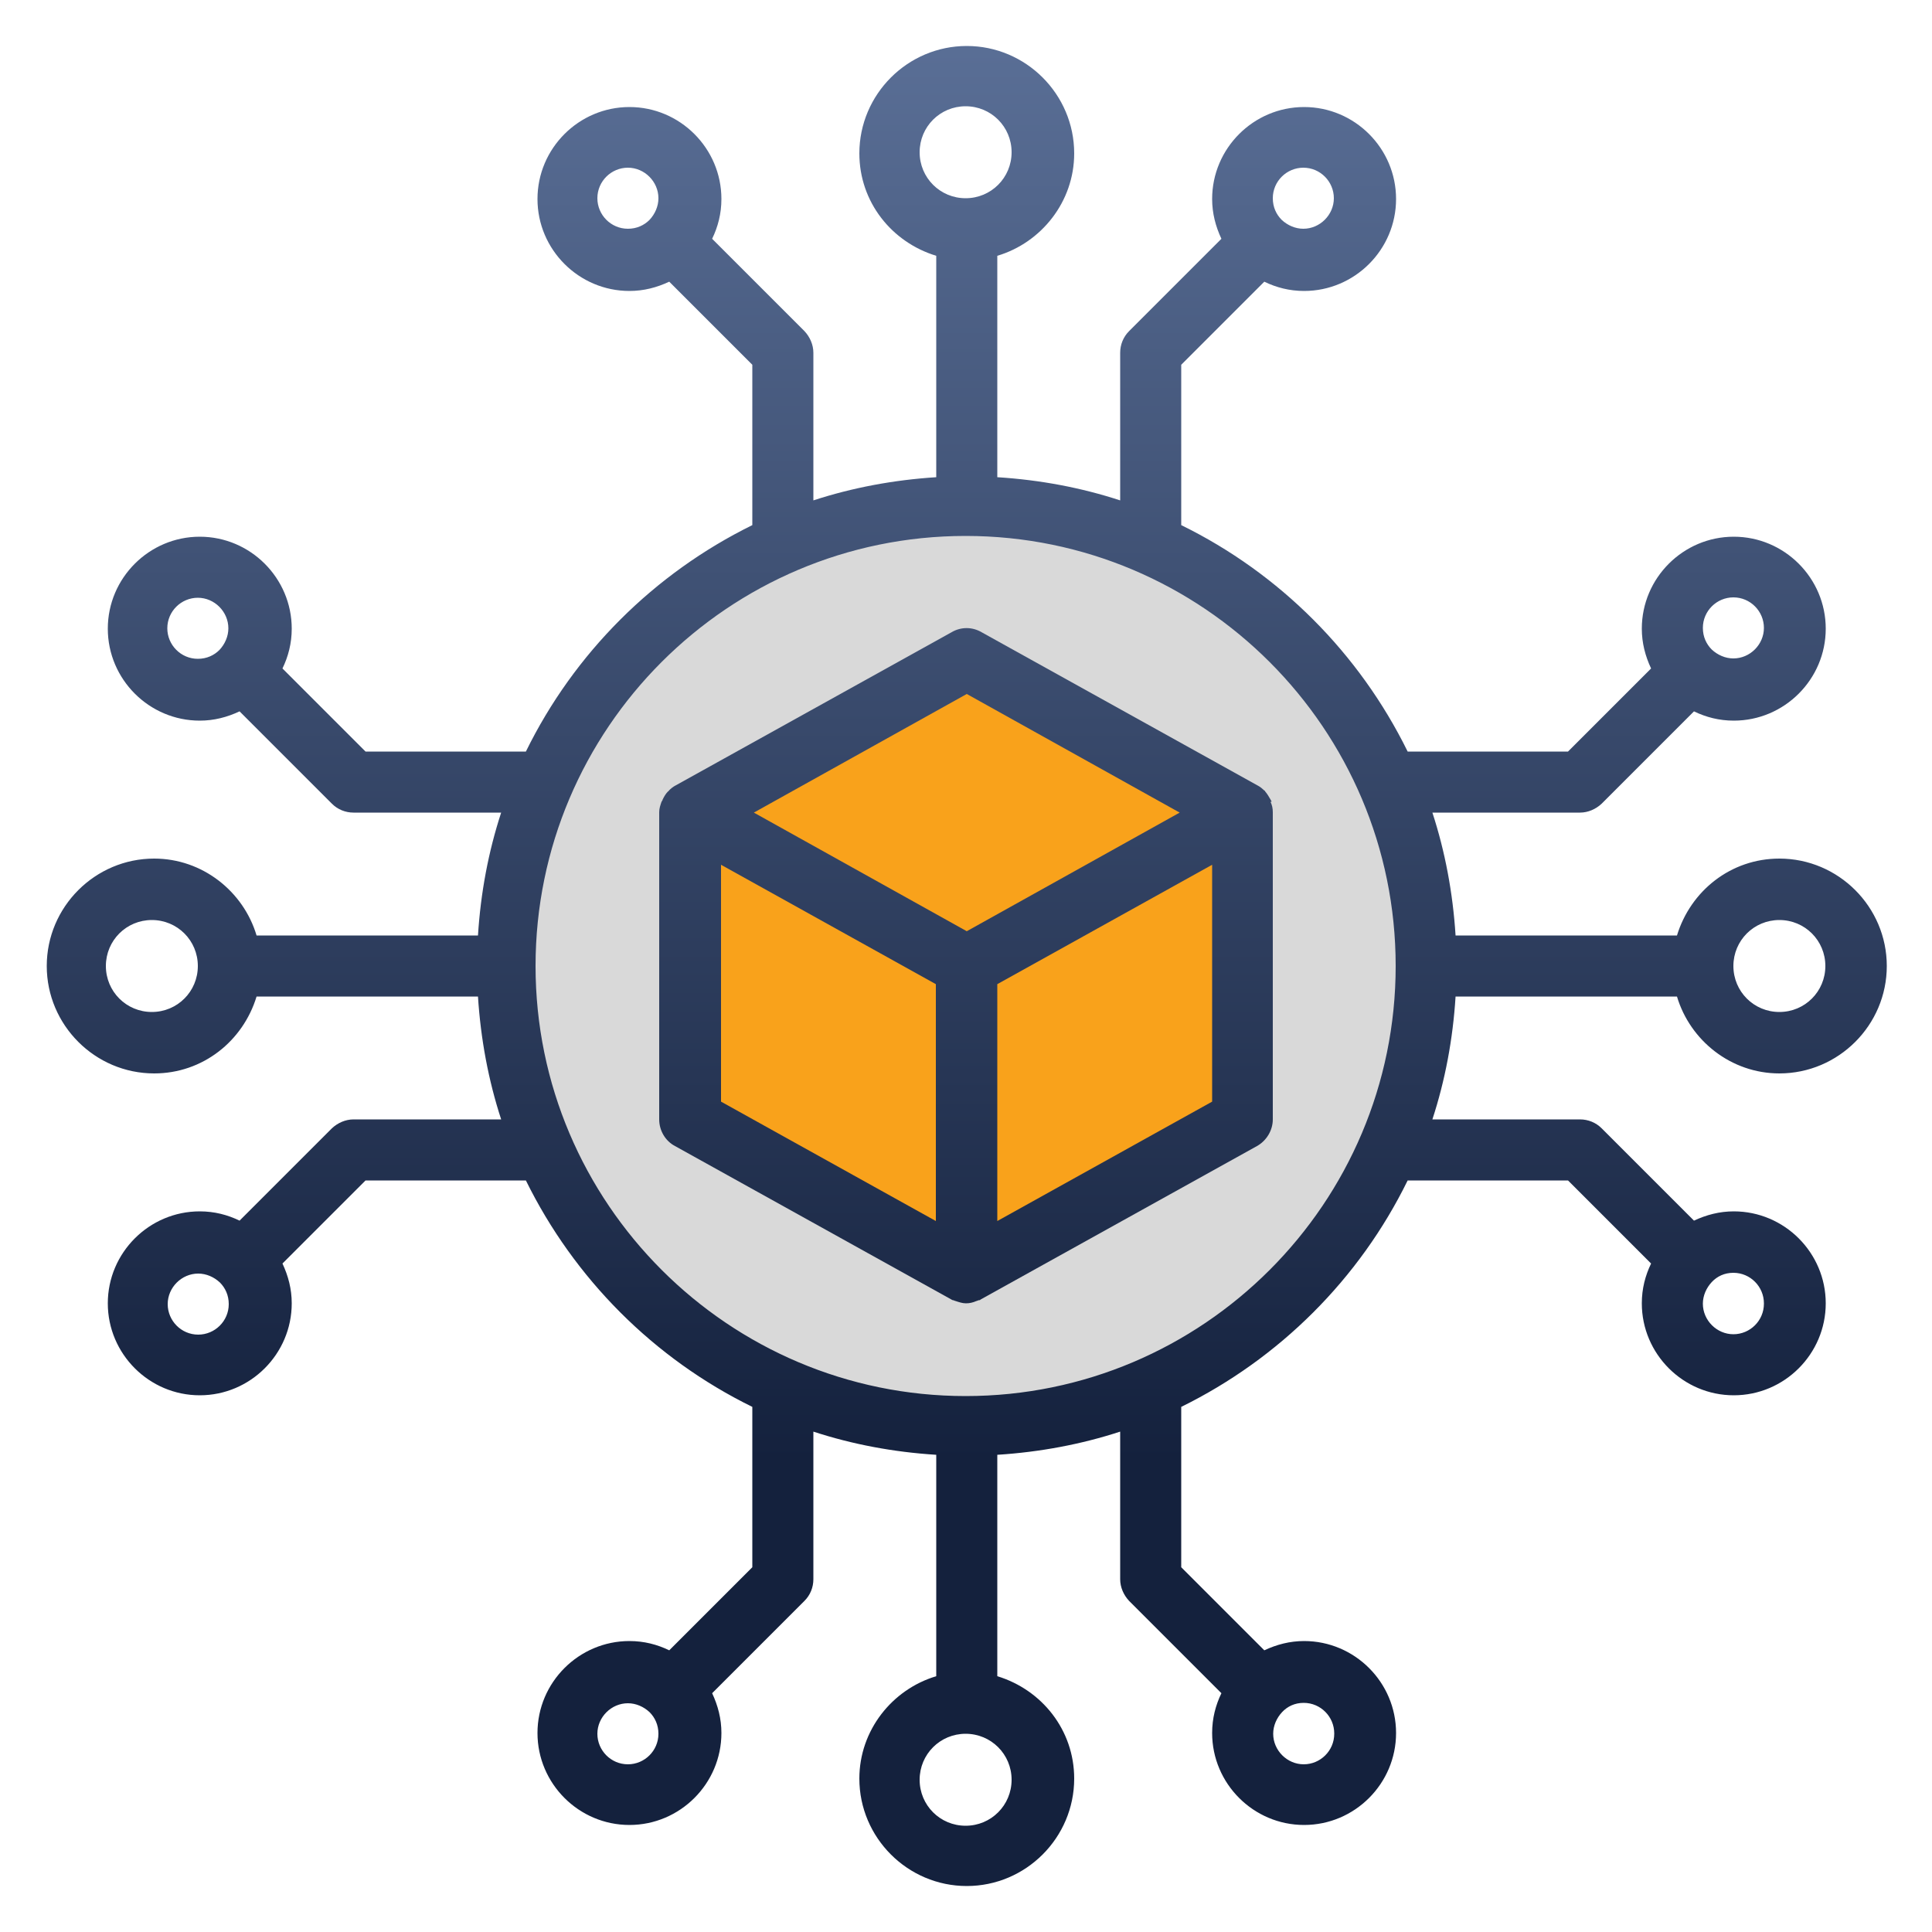
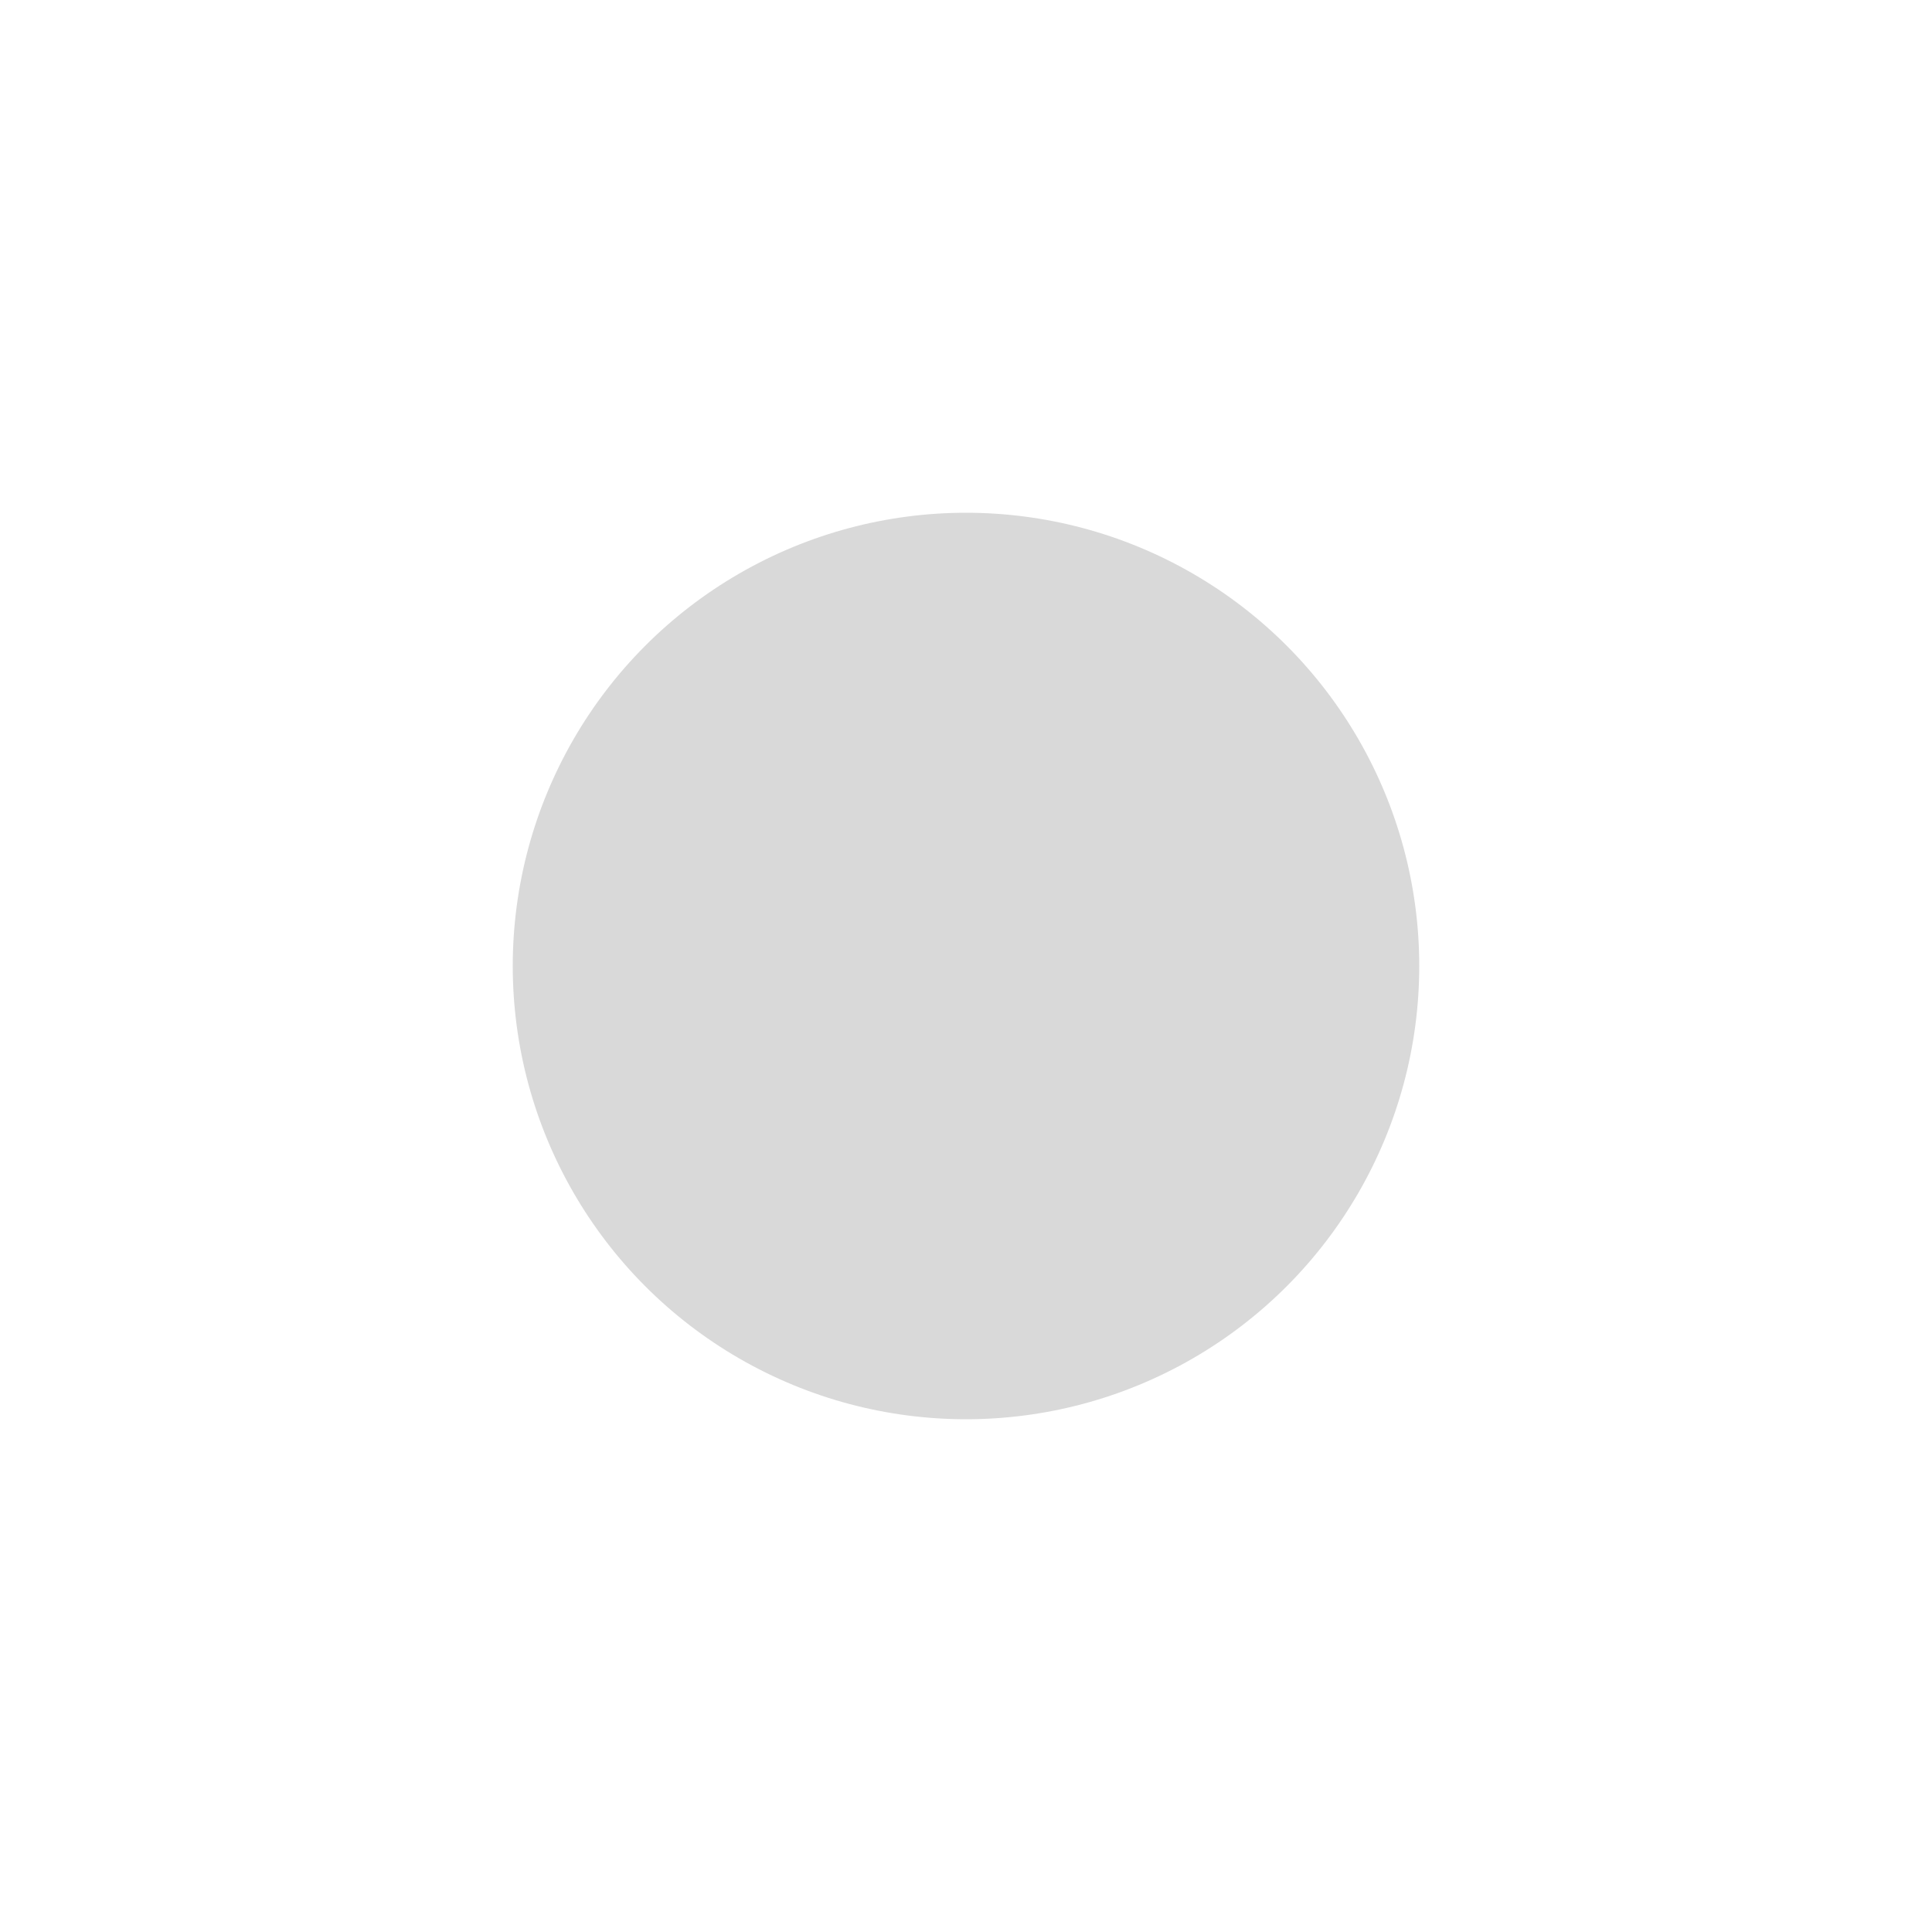
<svg xmlns="http://www.w3.org/2000/svg" xmlns:xlink="http://www.w3.org/1999/xlink" id="Layer_1" data-name="Layer 1" viewBox="0 0 50 50">
  <defs>
    <style>
      .cls-1 {
        fill: url(#linear-gradient-2);
      }

      .cls-2 {
        fill: #f9a21b;
      }

      .cls-3 {
        fill: url(#linear-gradient);
      }

      .cls-4 {
        fill: #d9d9d9;
      }
    </style>
    <linearGradient id="linear-gradient" x1="25" y1="-4.43" x2="25" y2="37.81" gradientUnits="userSpaceOnUse">
      <stop offset="0" stop-color="#647aa3" />
      <stop offset="1" stop-color="#14213d" />
    </linearGradient>
    <linearGradient id="linear-gradient-2" x1="25" x2="25" xlink:href="#linear-gradient" />
  </defs>
  <circle class="cls-4" cx="25" cy="25" r="11.73" />
-   <polygon class="cls-2" points="25.02 17.05 18.09 21.03 18.09 29.22 24.75 32.36 32.5 28.51 32.08 20.76 25.02 17.05" />
  <g>
-     <path class="cls-3" d="M43.4,25.79c.34,1.14,1.4,1.99,2.65,1.99,1.53,0,2.78-1.25,2.78-2.78s-1.25-2.78-2.78-2.78c-1.26,0-2.3.84-2.65,1.99h-5.73c-.07-1.1-.27-2.17-.6-3.18h3.82c.21,0,.41-.09.56-.23l2.39-2.39c.31.15.65.24,1.03.24,1.31,0,2.38-1.07,2.38-2.38s-1.07-2.38-2.38-2.38-2.38,1.07-2.38,2.38c0,.37.09.71.24,1.03l-2.15,2.15h-4.15c-1.25-2.54-3.31-4.61-5.86-5.86v-4.15l2.15-2.15c.31.15.65.24,1.03.24,1.31,0,2.38-1.07,2.38-2.38s-1.07-2.38-2.38-2.38-2.38,1.07-2.38,2.38c0,.37.09.71.24,1.03l-2.39,2.39c-.15.15-.23.35-.23.56v3.82c-1.01-.33-2.07-.53-3.18-.6v-5.73c1.14-.34,1.99-1.4,1.99-2.65,0-1.53-1.25-2.78-2.78-2.78s-2.78,1.25-2.78,2.78c0,1.26.84,2.3,1.99,2.65v5.73c-1.1.07-2.17.27-3.18.6v-3.82c0-.21-.09-.41-.23-.56l-2.39-2.39c.15-.31.24-.65.24-1.03,0-1.31-1.07-2.38-2.38-2.38s-2.38,1.07-2.38,2.38,1.07,2.38,2.38,2.38c.37,0,.71-.09,1.03-.24l2.15,2.15v4.15c-2.54,1.25-4.61,3.31-5.86,5.86h-4.15l-2.15-2.15c.15-.31.24-.65.24-1.03,0-1.31-1.07-2.38-2.38-2.38s-2.38,1.07-2.38,2.38,1.07,2.38,2.38,2.38c.37,0,.71-.09,1.03-.24l2.39,2.39c.15.15.35.23.56.23h3.82c-.33,1.01-.53,2.07-.6,3.18h-5.73c-.34-1.14-1.4-1.99-2.65-1.99-1.53,0-2.78,1.25-2.78,2.78s1.25,2.78,2.78,2.78c1.26,0,2.3-.84,2.65-1.99h5.73c.07,1.1.27,2.17.6,3.18h-3.82c-.21,0-.41.09-.56.23l-2.39,2.39c-.31-.15-.65-.24-1.03-.24-1.31,0-2.38,1.07-2.38,2.38s1.07,2.38,2.38,2.38,2.38-1.07,2.38-2.38c0-.37-.09-.71-.24-1.03l2.15-2.15h4.15c1.25,2.54,3.31,4.61,5.86,5.86v4.15l-2.15,2.15c-.31-.15-.65-.24-1.03-.24-1.31,0-2.38,1.07-2.38,2.38s1.07,2.38,2.38,2.38,2.38-1.07,2.38-2.38c0-.37-.09-.71-.24-1.03l2.39-2.39c.15-.15.23-.35.23-.56v-3.82c1.01.33,2.07.53,3.18.6v5.73c-1.14.34-1.99,1.4-1.99,2.65,0,1.53,1.25,2.78,2.78,2.78s2.78-1.25,2.78-2.78c0-1.26-.84-2.3-1.99-2.65v-5.73c1.1-.07,2.17-.27,3.18-.6v3.82c0,.21.09.41.23.56l2.39,2.39c-.15.31-.24.65-.24,1.03,0,1.31,1.07,2.38,2.38,2.38s2.38-1.07,2.38-2.38-1.07-2.38-2.38-2.38c-.37,0-.71.09-1.03.24l-2.15-2.15v-4.15c2.54-1.25,4.61-3.31,5.86-5.86h4.15l2.15,2.15c-.15.31-.24.65-.24,1.03,0,1.31,1.07,2.38,2.38,2.38s2.38-1.07,2.38-2.38-1.07-2.38-2.38-2.38c-.37,0-.71.09-1.03.24l-2.39-2.39c-.15-.15-.35-.23-.56-.23h-3.82c.33-1.01.53-2.07.6-3.18h5.73ZM44.86,15.46c.44,0,.79.36.79.79s-.36.79-.79.79c-.21,0-.41-.09-.56-.23h0s0,0,0,0c-.14-.14-.23-.33-.23-.56,0-.44.36-.79.79-.79ZM33.73,4.34c.44,0,.79.36.79.79s-.36.79-.79.79c-.21,0-.41-.09-.56-.23h0s0,0,0,0c-.14-.14-.23-.33-.23-.56,0-.44.36-.79.79-.79ZM15.46,5.13c0-.44.36-.79.79-.79s.79.36.79.79c0,.21-.09.41-.23.56h0s0,0,0,0c-.14.14-.33.23-.56.23-.44,0-.79-.36-.79-.79ZM4.33,16.26c0-.44.36-.79.79-.79s.79.36.79.79c0,.21-.09.41-.23.56h0s0,0,0,0c-.14.14-.33.23-.56.23-.44,0-.79-.36-.79-.79ZM5.13,34.54c-.44,0-.79-.36-.79-.79s.36-.79.79-.79c.21,0,.41.09.56.23h0s0,0,0,0c.14.14.23.33.23.56,0,.44-.36.79-.79.79ZM16.25,45.66c-.44,0-.79-.36-.79-.79s.36-.79.79-.79c.21,0,.41.09.56.23h0s0,0,0,0c.14.14.23.33.23.56,0,.44-.36.79-.79.79ZM34.53,44.87c0,.44-.36.79-.79.79s-.79-.36-.79-.79c0-.21.09-.41.23-.56h0c.14-.15.33-.24.56-.24.44,0,.79.36.79.79ZM45.65,33.74c0,.44-.36.79-.79.79s-.79-.36-.79-.79c0-.21.09-.41.23-.56h0c.14-.15.33-.24.56-.24.44,0,.79.36.79.79ZM46.05,23.81c.66,0,1.19.53,1.19,1.19s-.53,1.19-1.19,1.19-1.19-.53-1.19-1.19.53-1.19,1.19-1.19ZM23.8,3.94c0-.66.53-1.19,1.19-1.19s1.19.53,1.19,1.19-.53,1.19-1.19,1.19-1.19-.53-1.19-1.19ZM3.93,26.19c-.66,0-1.19-.53-1.19-1.19s.53-1.19,1.19-1.19,1.19.53,1.19,1.19-.53,1.19-1.19,1.19ZM26.18,46.06c0,.66-.53,1.19-1.19,1.19s-1.19-.53-1.19-1.19.53-1.19,1.19-1.19,1.19.53,1.19,1.19ZM24.99,36.13c-6.13,0-11.13-4.99-11.13-11.13s4.99-11.13,11.13-11.13,11.13,4.99,11.13,11.13-4.99,11.13-11.13,11.13Z" />
-     <path class="cls-1" d="M32.91,20.75s-.02-.05-.03-.06c-.04-.07-.08-.14-.14-.21,0,0,0-.02-.02-.02-.05-.05-.11-.1-.17-.13l-7.15-3.97c-.24-.14-.53-.14-.77,0l-7.15,3.97c-.06.03-.12.08-.17.13,0,0,0,.02-.02.02-.06.06-.1.13-.14.21,0,.02-.02.04-.03.06-.03.09-.06.17-.06.27v7.95c0,.29.16.56.41.69l7.15,3.97s.03.02.05.02c.02,0,.04.02.06.02.09.03.18.06.27.06s.18-.02.27-.06c.02,0,.04-.02.06-.02.02,0,.03,0,.05-.02l7.15-3.97c.25-.14.41-.41.41-.69v-7.95c0-.1-.02-.19-.06-.27h.02ZM25.02,17.96l5.51,3.07-5.51,3.07-5.51-3.07,5.51-3.07ZM18.66,22.38l5.56,3.09v6.13l-5.56-3.09v-6.13ZM25.81,31.6v-6.13l5.56-3.09v6.13l-5.56,3.09Z" />
-   </g>
+     </g>
</svg>